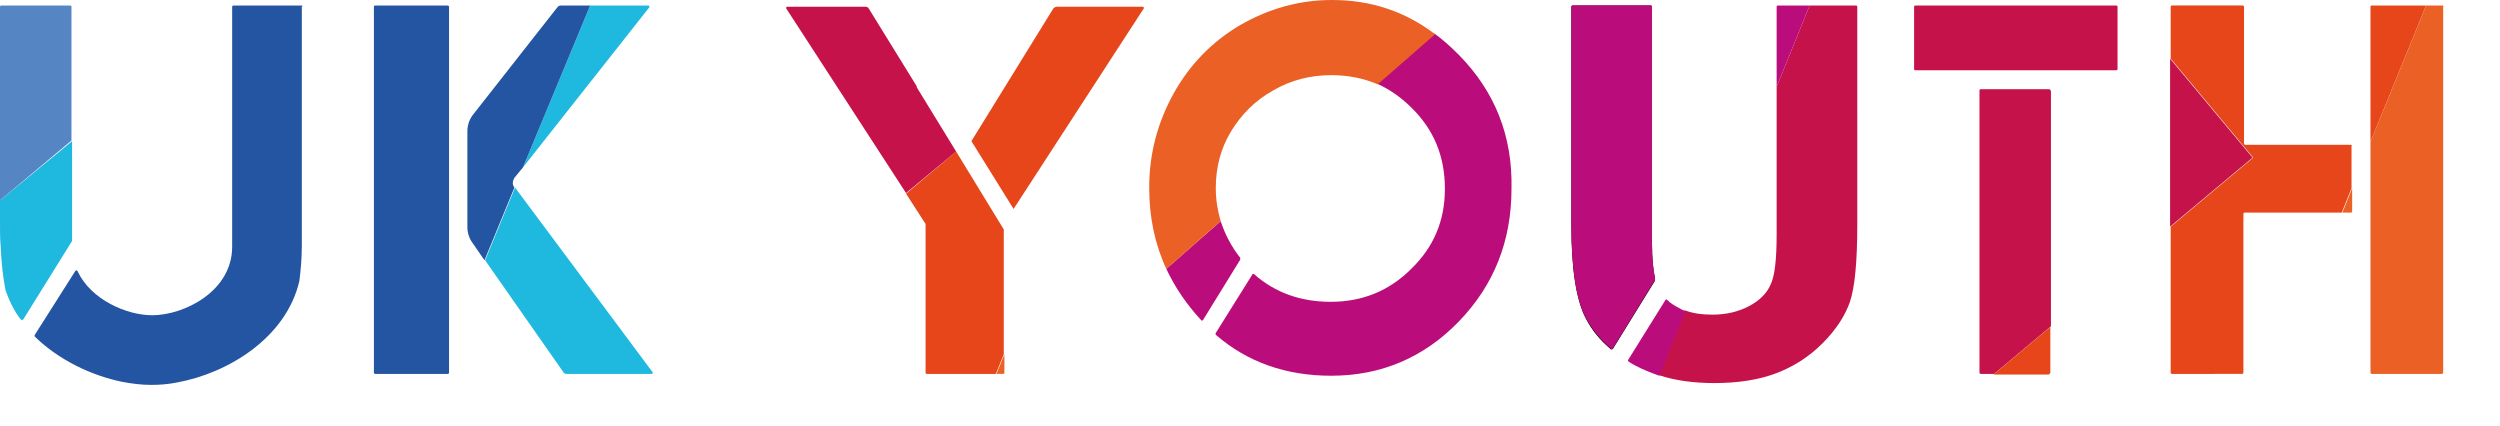
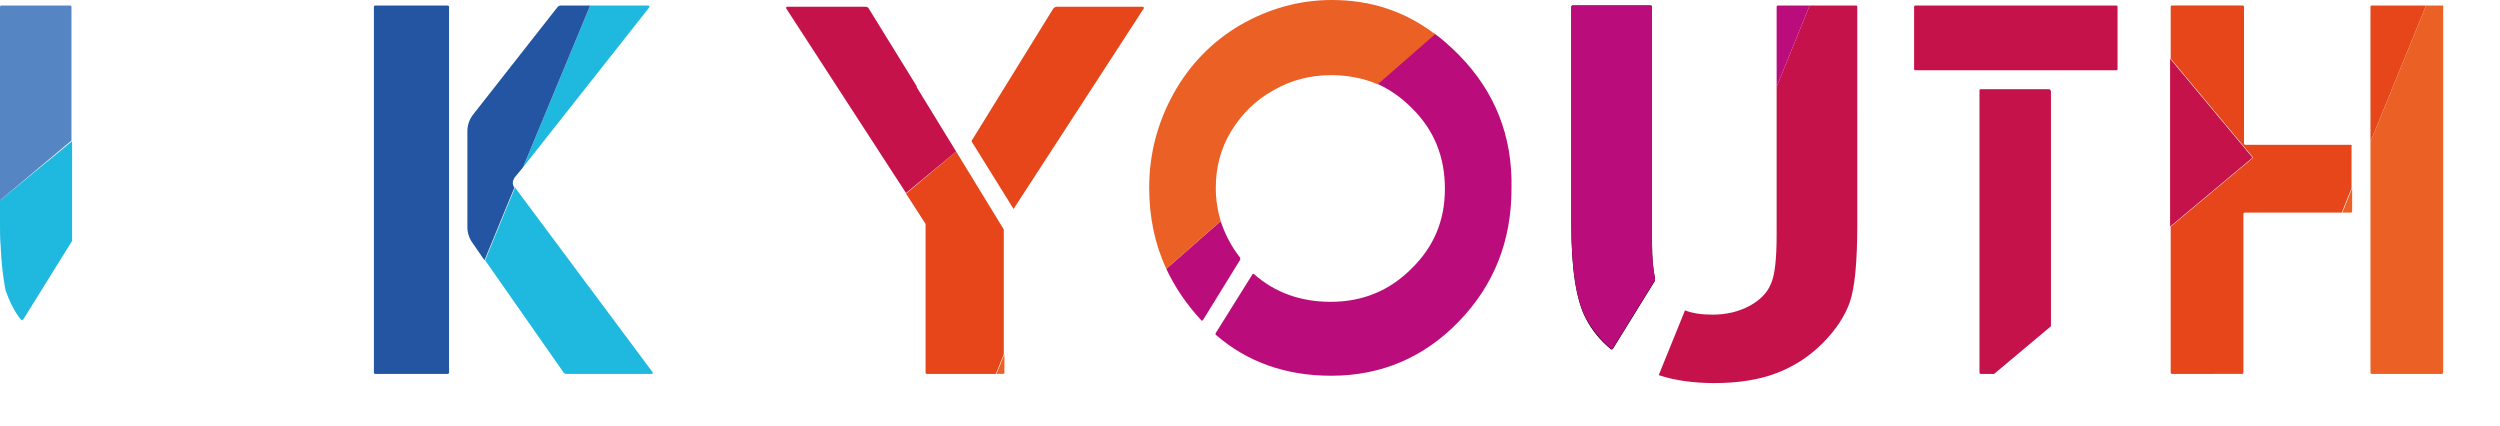
<svg xmlns="http://www.w3.org/2000/svg" version="1.1" id="Layer_2" x="0px" y="0px" viewBox="0 0 409.2 69.7" style="enable-background:new 0 0 409.2 69.7;" xml:space="preserve">
  <style type="text/css">
	.st0{fill:none;}
	.st1{fill:#1FB9E0;}
	.st2{fill:#2455A2;}
	.st3{fill:#5685C4;}
	.st4{fill:#E6461A;}
	.st5{fill:#C6124A;}
	.st6{fill:#BB0C7C;}
	.st7{fill:#EB6025;}
</style>
  <g>
    <rect x="-1.8" y="27.9" transform="matrix(0.767 -0.641 0.641 0.767 -16.56 10.252)" class="st0" width="15.2" height="0" />
    <path class="st1" d="M0.1,40.1c0.1,2.8,0.4,5.3,0.8,7.4c0.6,1.7,1.4,3.4,2.5,4.8c0.1,0.1,0.3,0.1,0.4,0l7.9-12.7   c0.1-0.1,0.1-0.2,0.1-0.3V23.1L0,32.8v4C0,38,0,39.1,0.1,40.1z" />
-     <path class="st2" d="M49.4,0.9H38.2c-0.1,0-0.2,0.1-0.2,0.2v17l0,22.3c0,7.3-7.9,11.2-13.1,11.2c-4.1,0-10-2.5-12.2-7.2   c-0.1-0.2-0.3-0.2-0.4,0L5.7,54.8c-0.1,0.1,0,0.2,0,0.3c4,3.9,9.4,6.4,14.3,7.4c1.6,0.3,3.2,0.5,4.7,0.5c1.4,0,2.8-0.1,4.3-0.4   c8.2-1.5,17.8-7.2,20-16.6c0.2-1.6,0.4-3.5,0.4-5.7c0-1.1,0-2.2,0-3.4V1.1C49.6,1,49.5,0.9,49.4,0.9z" />
    <path class="st3" d="M11.7,18.1v-17c0-0.1-0.1-0.2-0.2-0.2H0.2C0.1,0.9,0,1,0,1.1v31.7l11.7-9.8V18.1z" />
    <g>
      <path class="st1" d="M106.8,60.9L84.3,30.7l-4.9,11.9v0l12.8,18.3c0.1,0.2,0.3,0.3,0.5,0.3h14C106.8,61.2,106.9,61,106.8,60.9z" />
      <path class="st1" d="M106.1,0.9h-9.5l-11,26.5l20.6-26.1C106.4,1.1,106.3,0.9,106.1,0.9z" />
    </g>
    <g>
      <path class="st2" d="M73.2,0.9H61.4c-0.1,0-0.2,0.1-0.2,0.2V61c0,0.1,0.1,0.2,0.2,0.2h11.9c0.1,0,0.2-0.1,0.2-0.2V43.7v-9.4V23.7    v-11V1.1C73.5,1,73.4,0.9,73.2,0.9z" />
      <path class="st2" d="M91.8,0.9c-0.2,0-0.4,0.1-0.5,0.2L77.4,18.8c-0.6,0.8-0.9,1.7-0.9,2.7v15.7c0,0.9,0.3,1.8,0.8,2.5l2,2.9v0    l4.9-11.9l0,0c-0.4-0.5-0.3-1.1,0-1.6l1.4-1.7l11-26.5H91.8z" />
    </g>
    <g>
      <path class="st4" d="M187,1.1h-14c-0.2,0-0.4,0.1-0.6,0.3l-13.4,21.7l6.9,11.1l21.3-32.8C187.3,1.3,187.2,1.1,187,1.1z" />
      <path class="st4" d="M156.5,24.8l-8.2,6.9l3.1,4.8c0.1,0.1,0.1,0.2,0.1,0.4V61c0,0.1,0.1,0.2,0.2,0.2h11.3l1.3-3.2V37.7    c0-0.1,0-0.2-0.1-0.3L156.5,24.8z" />
    </g>
    <path class="st5" d="M156.5,24.8L150,14.2l0.1,0l-7.9-12.8c-0.1-0.2-0.3-0.3-0.6-0.3h-12.7c-0.2,0-0.3,0.2-0.2,0.3l19.6,30.2   L156.5,24.8L156.5,24.8z" />
    <g>
      <path class="st6" d="M203,42.2c-1.5-1.9-2.5-3.9-3.2-6l-8.9,7.8c1.4,3,3.3,5.8,5.7,8.4l0,0c0.1,0.1,0.2,0.1,0.3,0l6.1-9.9    C203,42.4,203,42.3,203,42.2z" />
      <path class="st6" d="M238.8,9c-1.3-1.3-2.6-2.5-4-3.5l-9.4,8.2c2,0.9,3.9,2.2,5.6,3.9c3.7,3.6,5.5,8,5.5,13.3    c0,5.2-1.8,9.5-5.5,13.1c-3.6,3.6-8,5.4-13.2,5.4c-4.9,0-9.1-1.5-12.5-4.5c-0.1-0.1-0.3-0.1-0.3,0l-6,9.6c-0.1,0.1,0,0.2,0,0.3    c5.2,4.5,11.5,6.7,18.9,6.7c8.2,0,15.2-3,20.9-8.9c5.7-5.9,8.6-13.1,8.6-21.7C247.6,22.3,244.7,15,238.8,9z" />
    </g>
    <g>
      <path class="st7" d="M164.2,61.2c0.1,0,0.2-0.1,0.2-0.2v-3l-1.3,3.2H164.2z" />
      <path class="st7" d="M218,0c-5.3,0-10.3,1.4-15,4.1c-4.6,2.7-8.3,6.5-10.9,11.2c-2.6,4.7-4,9.8-4,15.4c0,4.8,0.9,9.2,2.8,13.3    l8.9-7.8c-0.5-1.7-0.8-3.5-0.8-5.4c0-3.4,0.8-6.5,2.5-9.3c1.7-2.8,4-5.1,6.9-6.7c2.9-1.7,6.1-2.5,9.5-2.5c2.7,0,5.3,0.5,7.6,1.5    l9.4-8.2C229.9,1.8,224.3,0,218,0z" />
    </g>
    <path class="st5" d="M303.8,0.9h-7.6l-5.4,13.3v24.2c0,4-0.3,6.8-1,8.2c-0.6,1.4-1.8,2.6-3.5,3.5c-1.7,0.9-3.7,1.4-6,1.4   c-1.7,0-3.2-0.2-4.5-0.7l-4.3,10.6c2.7,0.9,5.8,1.3,9.1,1.3c3.8,0,7.2-0.5,10.1-1.6c2.9-1.1,5.4-2.7,7.6-4.9   c2.2-2.2,3.7-4.5,4.5-6.8c0.8-2.4,1.2-6.6,1.2-12.6V1.1C304,1,303.9,0.9,303.8,0.9z" />
    <path d="M264,57.1c-0.1,0.1-0.2,0.1-0.3,0.1c-1.8-1.5-3.1-3.1-4.1-5c-1.6-3-2.4-8.1-2.4-15.3V1.1c0-0.1,0.1-0.2,0.2-0.2h12.8   c0.1,0,0.2,0.1,0.2,0.2v38.8c0,2.4,0.2,4.3,0.5,5.7c0,0.2,0,0.4-0.1,0.5L264,57.1z" />
    <g>
-       <path class="st6" d="M272.9,49.1c-0.1-0.1-0.3-0.1-0.3,0l-6.1,9.8c-0.1,0.1,0,0.2,0.1,0.3c0.3,0.2,0.6,0.4,1,0.6    c1.3,0.7,2.6,1.2,4,1.7l4.3-10.6c-0.4-0.1-0.8-0.3-1.1-0.5C274,50,273.4,49.6,272.9,49.1z" />
      <path class="st6" d="M291,0.9c-0.1,0-0.2,0.1-0.2,0.2v13.1l5.4-13.3H291z" />
      <path class="st6" d="M270.9,45.6c-0.3-1.4-0.5-3.3-0.5-5.7V1.1c0-0.1-0.1-0.2-0.2-0.2h-12.8c-0.1,0-0.2,0.1-0.2,0.2v35.7    c0,7.2,0.8,12.3,2.4,15.3c1,1.8,2.3,3.5,4.1,5c0.1,0.1,0.3,0.1,0.3-0.1l6.8-11C270.9,46,270.9,45.8,270.9,45.6z" />
    </g>
    <g>
      <polygon class="st5" points="355.2,9.6 355.2,37.1 368.7,25.8   " />
      <path class="st5" d="M335.4,14.6h-11.2c-0.1,0-0.2,0.1-0.2,0.2V61c0,0.1,0.1,0.2,0.2,0.2h2.2l9.3-7.8V14.9    C335.6,14.7,335.5,14.6,335.4,14.6z" />
      <path class="st5" d="M346.4,0.9h-32.9c-0.1,0-0.2,0.1-0.2,0.2v10.2c0,0.1,0.1,0.2,0.2,0.2h32.9c0.1,0,0.2-0.1,0.2-0.2V1.1    C346.6,1,346.5,0.9,346.4,0.9z" />
    </g>
    <g>
-       <path class="st4" d="M335.4,61.2c0.1,0,0.2-0.1,0.2-0.2v-7.5l-9.3,7.8H335.4z" />
      <path class="st4" d="M384.8,23.7h-17.3c-0.1,0-0.2-0.1-0.2-0.2V1.1c0-0.1-0.1-0.2-0.2-0.2h-11.6c-0.1,0-0.2,0.1-0.2,0.2v8.5    l13.5,16.2l-13.5,11.3V61c0,0.1,0.1,0.2,0.2,0.2H367c0.1,0,0.2-0.1,0.2-0.2V35c0-0.1,0.1-0.2,0.2-0.2h15.9l1.6-4v-6.9    C385,23.8,384.9,23.7,384.8,23.7z" />
      <path class="st4" d="M397.1,0.9h-8.9c-0.1,0-0.2,0.1-0.2,0.2v18.3h0v3.8L397.1,0.9z" />
    </g>
    <g>
      <path class="st7" d="M384.8,34.8c0.1,0,0.2-0.1,0.2-0.2v-3.8l-1.6,4H384.8z" />
      <path class="st7" d="M399.8,0.9h-2.7L388,23.2V42h0v19c0,0.1,0.1,0.2,0.2,0.2h11.5c0.1,0,0.2-0.1,0.2-0.2V1.1    C400,1,399.9,0.9,399.8,0.9z" />
    </g>
  </g>
</svg>